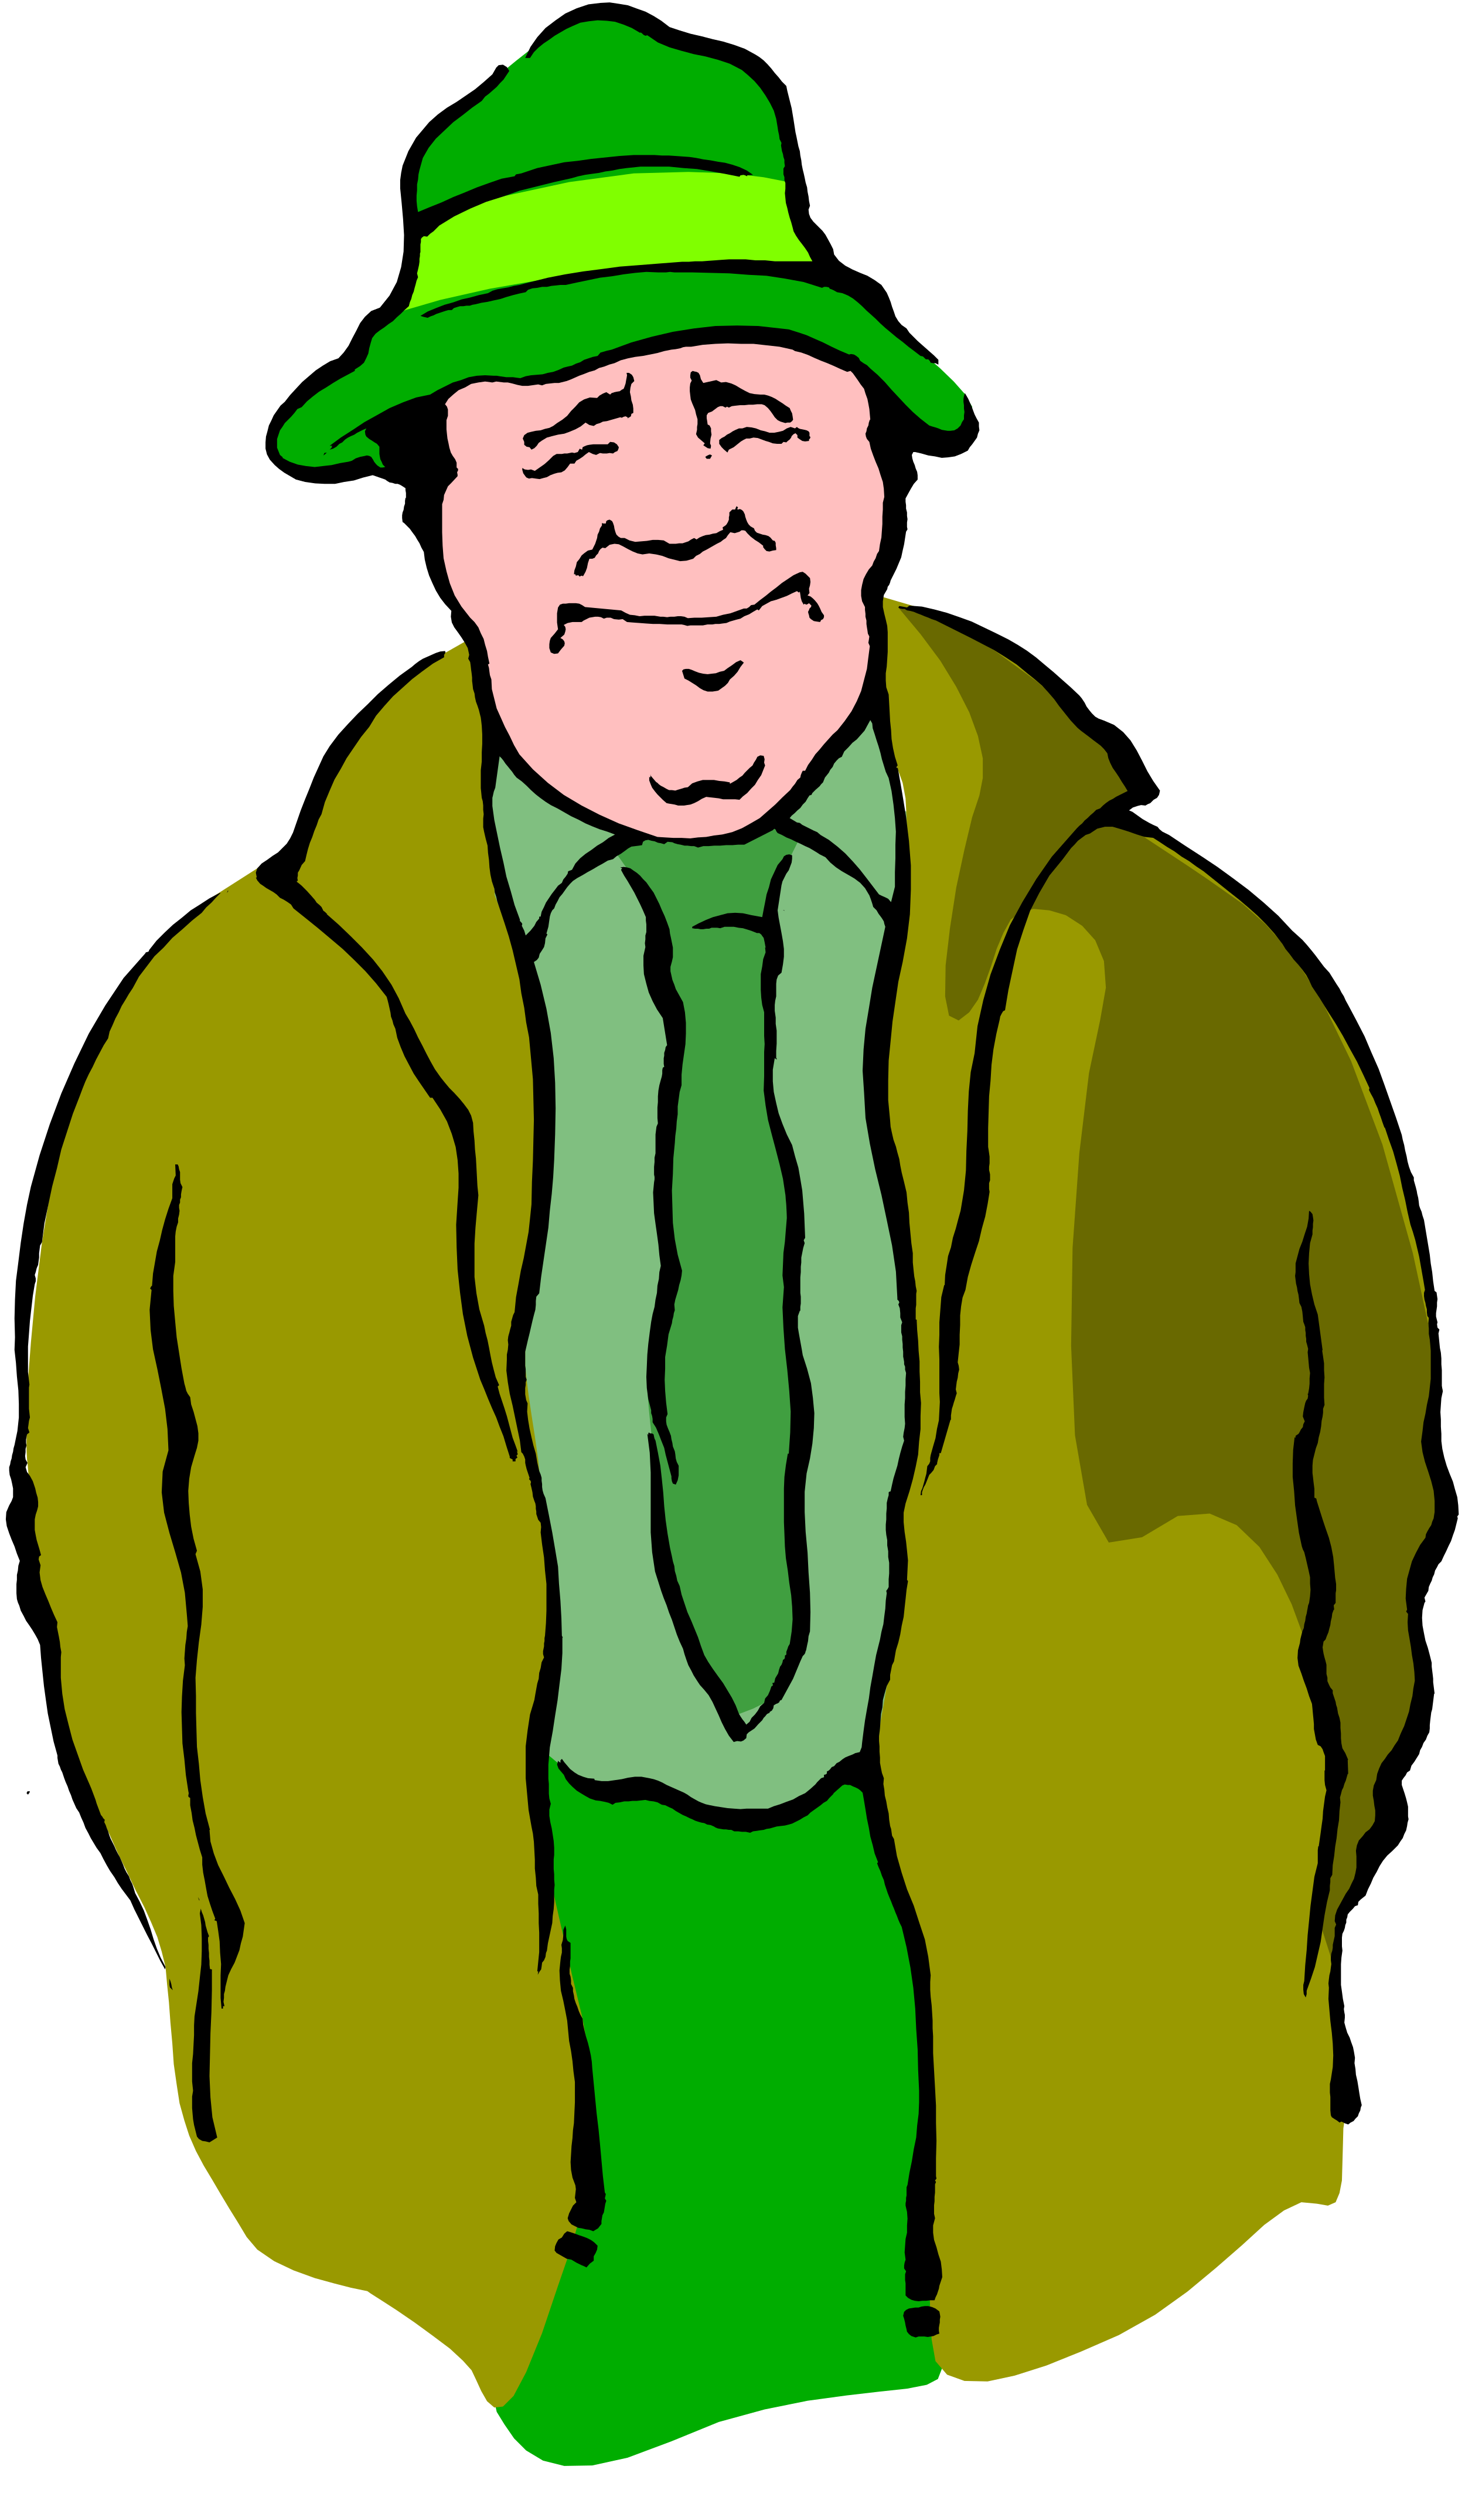
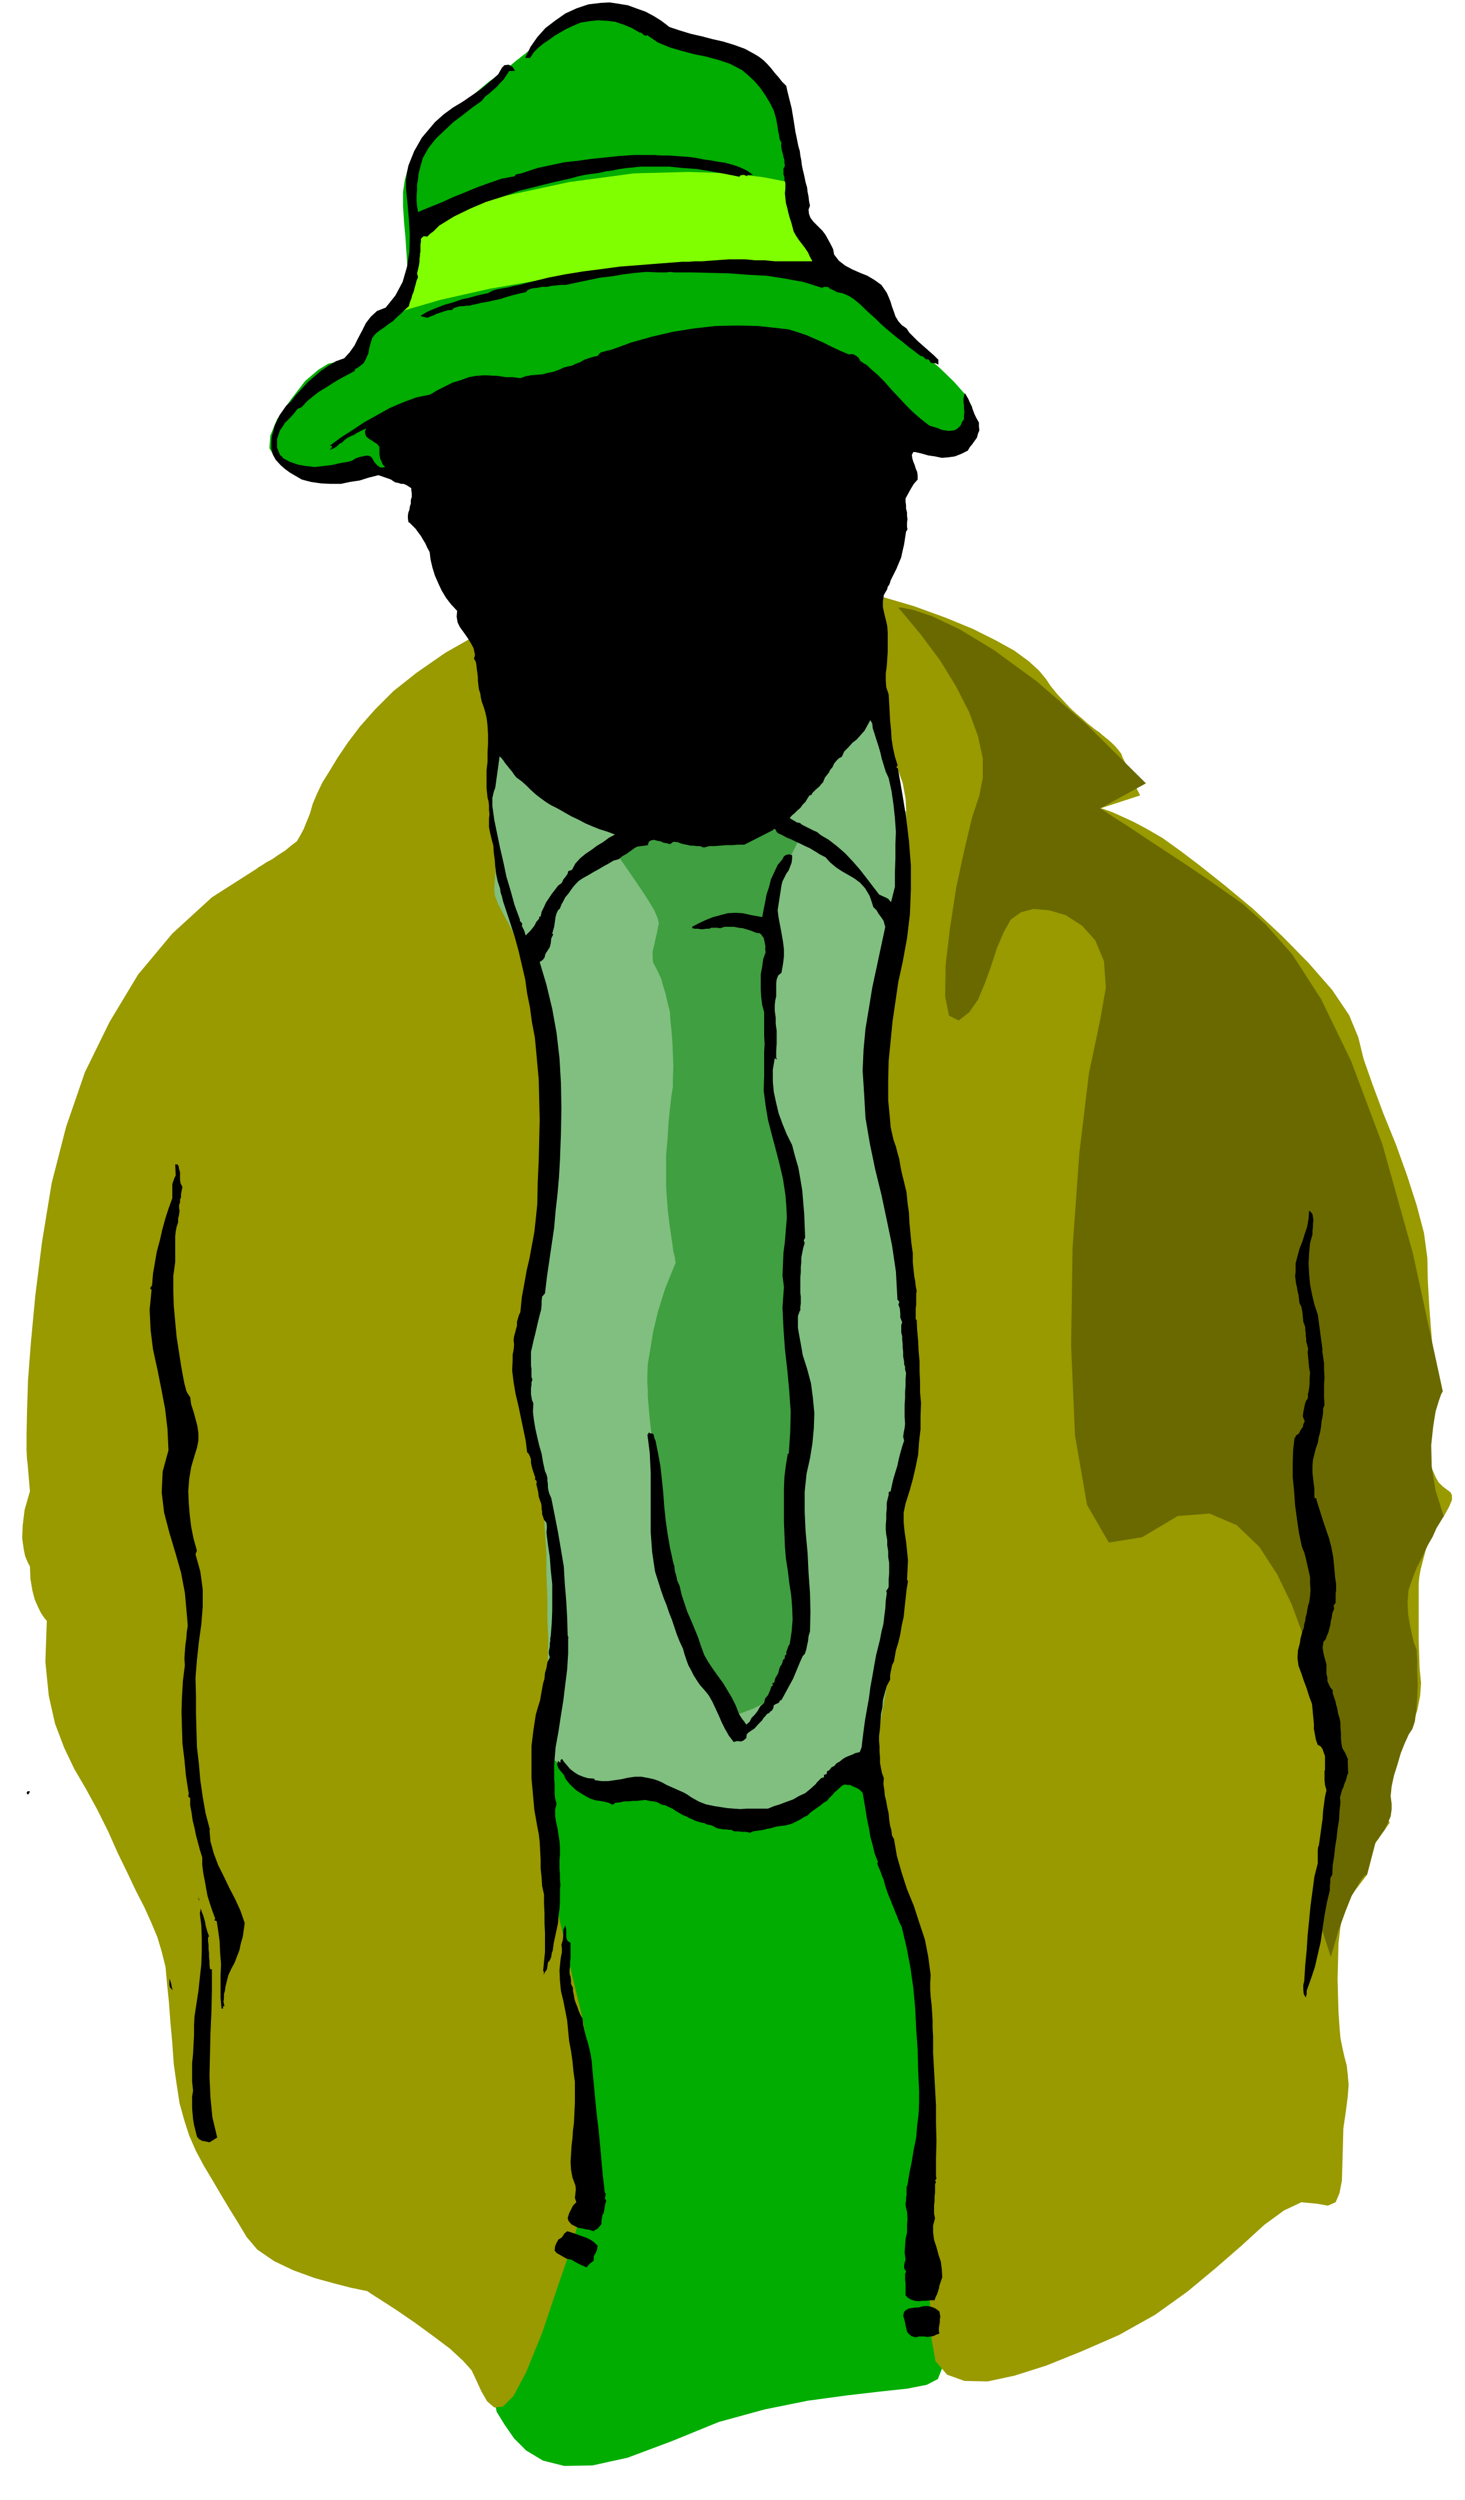
<svg xmlns="http://www.w3.org/2000/svg" width="490.455" height="836.436" fill-rule="evenodd" stroke-linecap="round" preserveAspectRatio="none" viewBox="0 0 3035 5176">
  <style>.brush1{fill:#00ad00}.pen1{stroke:none}.brush2{fill:#80bf80}.brush3{fill:#990}.brush7{fill:#000}</style>
  <path d="m1158 4537-7 44-18 58-26 66-28 71-28 68-20 63-10 51 8 36 16 26 20 29 25 25 35 21 44 11 58-1 73-16 91-34 98-40 95-26 89-18 81-11 69-8 56-6 41-8 23-12 14-36 18-66 19-89 20-100 16-105 12-99 6-84-1-60-19-74-36-118-50-146-53-156-54-152-46-128-33-90-11-33-656 112-155 397 224 638z" class="pen1 brush1" />
  <path d="m1066 3574 52 45 43 36 35 25 28 19 20 11 16 6 10 2h9l6-3 10-3 12-2h31l20 4 22 6 25 9 27 11 31 14 32 13 34 11 32 5h32l28-11 26-20 19-24 16-18 12-13 12-8 9-6 10-3 11-2 14-1 19-8 28-13 32-21 35-24 31-27 28-26 19-26 10-21-1-66-4-141-6-192-7-216-8-217-6-190-4-140 1-63 1-40 2-74 1-97 1-106v-258l1-23-564-98-420 264-74 1375 201 345z" class="pen1 brush2" />
  <path d="m1818 1233 75 22 66 24 56 23 48 24 38 21 30 22 21 19 15 18 10 15 13 16 13 14 14 15 13 12 13 11 10 9 9 7 6 5 9 6 8 7 10 8 8 7 8 8 6 7 6 8 3 8 6 12 6 14 7 15 5 13 6 12 4 8 2 4-83 27h3l9 3 14 5 20 9 24 11 28 15 31 18 35 25 41 31 53 42 59 49 60 56 55 56 49 56 35 52 19 46 11 45 19 54 22 59 26 64 23 64 20 62 15 57 7 52 1 48 3 52 4 52 4 51 2 45 2 40v29l-3 19-5 11-3 14-2 15v30l4 16 3 15 7 16 6 11 9 9 8 6 8 6 3 6v10l-6 14-11 20-15 22-12 24-10 22-6 23-5 19-3 18-1 13v114l1 31 1 29 3 30-2 27-6 30-10 29-11 28-13 24-13 21-11 16-8 10-6 8-2 15 1 16 4 19 3 17 4 15 3 10 2 4-30 43-17 65-39 51-10 25-6 31-4 34-1 38-1 37 1 36 1 33 2 30 2 23 4 20 4 18 5 19 2 18 2 22-2 25-4 31-5 34-1 38-1 36-1 34-5 26-8 19-16 7-23-4-32-3-36 17-41 30-46 42-54 47-59 49-67 48-75 42-78 34-72 29-66 21-56 12-48-1-36-13-24-28-8-45-3-61-2-70-3-76-1-77-3-78v-140l3-55 1-52-2-51-5-51-6-50-11-48-11-45-13-42-13-36-14-38-11-42-8-45-5-45-4-44-1-41v-35l3-27 3-29 6-34 7-40 9-41 8-42 8-38 6-34 6-25 1-25-1-31-3-33-3-33-5-32-3-25-3-17v-6l34-87-1-14v-37l-2-53-1-63-2-69-2-65-3-58-2-42-5-34-7-34-9-35-9-35-10-37-9-38-7-41-4-43-2-50 4-53 7-57 10-57 9-58 10-54 8-50 6-44 3-42 3-44 1-44 2-41-1-41-2-37-6-32-9-25-12-27-9-31-8-33-6-32-6-30-3-24-3-17v-5l4-164z" class="pen1 brush3" />
  <path d="m1861 1258 46 55 41 55 33 54 27 53 18 49 10 46v41l-7 36-15 45-16 67-17 79-13 84-9 77-1 64 8 40 20 10 22-17 18-26 14-33 13-36 12-37 14-33 15-27 21-15 26-7 33 3 34 10 34 22 27 30 18 43 4 55-12 68-23 109-20 166-14 196-3 203 8 185 25 144 45 78 69-11 74-44 66-5 56 24 47 45 37 57 30 62 21 57 14 45 9 37 11 42 9 41 10 41 8 35 7 29 4 19 2 7-52 258 38 119 16-55 15-41 12-30 12-20 8-14 6-7 4-3h2l17-65 1-3 5-6 6-9 8-11 6-13 6-14 2-14v-12l-2-16 2-20 5-23 7-22 7-24 8-20 8-18 8-12 5-15 3-22 2-27 1-28-1-28v-23l-1-16v-5l-2-5-4-10-4-17-4-19-4-24-1-24 2-25 8-23 9-23 12-23 10-22 11-19 8-18 8-13 5-9 2-2-17-54-8-49-1-45 4-37 5-32 7-23 5-14 3-5-62-286-63-225-65-173-62-128-60-93-55-62-47-42-37-26-37-26-40-27-44-29-41-27-39-26-30-19-21-14-7-4 95-52-122-121-104-90-89-65-71-43-57-27-39-13-24-5h-7z" class="pen1" style="fill:#696900" />
  <path d="m1273 1762 15 21 16 23 15 22 15 22 12 19 10 17 6 14 3 12-2 8-2 12-3 12-3 14-3 12v12l1 11 6 11 5 10 6 13 4 15 5 16 3 14 3 12 2 8 1 4v4l1 14 2 19 2 25 1 25 1 26-1 23v19l-3 18-3 26-3 29-2 34-3 34v66l2 29 2 24 3 24 3 21 3 20 2 15 3 12 1 8 1 3-22 54-15 48-10 42-6 37-5 29-1 24v18l1 12v13l2 25 3 30 4 36 3 36 4 35 3 30 4 25 1 21 2 24 2 27 3 28 2 26 5 27 5 23 9 20 7 17 8 17 6 17 6 18 4 16 5 15 5 14 5 12 5 11 8 15 8 15 11 15 8 14 9 11 5 8 3 3 34 27 29-11 26-13 22-15 19-17 14-21 11-22 5-26 1-28-4-38-3-47-3-53-3-53-3-52-2-44-1-32 2-15 2-15 3-25 3-34 4-38 2-40 1-36-1-30-2-18-5-19-4-28-3-34-2-35-3-36-1-30v-36l-1-15-1-26-2-35-2-37-3-38-1-32-1-22v-8l-16-62-10-49-5-37v-28l1-21 3-14 2-11 2-8-1-12-1-15-2-17-2-17-3-17-2-13-1-9v-3l2-45 2-38 2-35 2-29 1-24 1-17 1-11 1-3 14-34 14-31 12-28 12-24 9-22 7-15 5-10 2-3h-69l-48 17-50 11-49 6-46 2-41-2-32-2-21-3h-7l-40 40z" class="pen1" style="fill:#409f40" />
  <path d="m994 1311-72 41-59 41-48 38-38 38-31 35-25 33-21 31-17 28-15 24-11 23-9 21-6 21-7 17-6 15-7 13-7 12-12 9-12 10-14 9-13 9-13 7-9 6-7 4-2 2-94 60-82 75-71 85-59 98-51 104-39 113-30 117-20 122-14 112-9 96-6 78-2 64-1 47v34l1 19 1 7 5 59-11 38-4 33-1 26 3 22 3 15 5 12 3 6 2 3 1 26 4 24 5 19 7 16 6 12 6 9 4 5 2 2-3 85 7 70 13 58 19 50 21 44 24 41 23 42 23 46 20 45 20 41 17 36 18 35 14 31 13 31 9 30 8 32 3 34 4 39 3 41 4 44 3 43 6 42 6 39 10 36 10 31 14 32 16 30 18 30 17 29 18 30 18 29 18 30 22 26 35 24 40 19 44 16 40 11 35 9 24 5 10 2 7 5 22 14 31 20 38 26 37 27 36 27 27 25 18 20 9 19 11 24 12 21 15 13 18-2 22-22 26-49 33-81 32-95 29-84 22-78 16-73 8-74 1-75-8-82-16-90-22-91-18-80-16-70-13-60-11-51-7-42-4-34-1-26v-26l1-30 1-33 3-32 2-32 3-27 3-22 4-13 2-16 1-25v-34l1-39-2-44v-45l-2-47v-43l-3-46-3-49-6-50-5-50-7-49-7-45-6-40-4-32-3-30v-29l2-30 6-33 5-37 7-43 7-51 8-59 5-64 4-60 2-59 1-55-3-56-3-54-6-55-8-55-12-53-14-44-16-38-15-31-15-28-11-21-7-18-1-14 1-16 1-17v-19l1-20-2-24-1-23-2-26-2-26-3-31 1-34 2-35 5-33 3-31 4-25 3-17 2-5-43-147z" class="pen1 brush3" />
  <path d="m809 983-14-7-13-4-13-2-11 1h-10l-7 2-5 1-1 1-60-1-47-4-35-9-23-13-12-20 2-26 14-34 28-40 30-39 27-23 21-13 19-4h13l11 1h7l5-4 3-11 5-12 5-15 5-14 4-14 5-10 2-8 2-2 2-2 6-3 9-6 12-7 12-10 12-11 11-13 9-13 4-19 1-24-2-29-2-31-3-33-2-32v-30l4-26 7-25 12-23 14-21 18-20 17-19 18-17 16-15 14-11 14-14 20-17 24-20 28-20 28-23 28-22 25-23 23-21 20-19 23-13 24-9 25-3 23-1 21 4 17 6 15 9 10 9 11 10 11 9 14 10 16 8 20 8 25 5 31 6 32 5 31 11 27 14 24 16 18 16 15 15 9 12 4 10 1 9 4 15 5 21 7 25 6 27 7 30 5 31 4 32 1 27 3 21 3 16 6 13 5 9 7 10 8 9 10 11 8 10 8 11 7 9 7 9 6 7 7 8 7 7 10 8 10 7 14 9 15 9 16 10 13 8 12 7 7 5 4 2v1l1 4 1 6 4 9 4 9 6 12 8 12 10 15 15 16 25 23 29 25 29 28 23 26 15 26 1 23-16 19-29 10-28 2-28-5-25-9-24-12-18-12-14-11-6-6-48 1-116 15-163 22-186 28-186 27-162 24-114 18-43 7z" class="pen1 brush1" />
  <path d="m856 466 170-56 153-33 134-18 113-3 89 3 67 8 41 8 14 4 95 173-228-3-194 9-164 17-132 23-102 23-72 21-44 15-13 7v-2l4-3 5-5 8-6 8-9 10-9 10-11 11-11 7-17 6-20 3-24 2-23-1-23v-35z" class="pen1" style="fill:#80ff00" />
  <path d="m1387 56 21 7 23 7 22 5 23 6 22 5 23 7 22 8 22 12 8 5 9 7 8 8 8 9 7 9 8 9 7 9 9 9 2 10 3 12 3 12 3 12 2 12 2 12 2 13 2 13 2 9 2 10 2 10 3 10 1 9 2 10 1 9 2 10 2 8 2 9 2 10 3 10 1 9 2 10 1 9 2 10-3 8 1 9 3 8 6 8 6 6 7 7 6 6 6 8 5 9 6 11 5 10 2 11 10 13 13 10 15 8 16 7 15 6 15 9 14 10 11 16 4 9 4 10 3 10 4 11 3 9 6 10 7 8 10 7 6 9 9 9 8 8 9 8 8 7 9 8 8 7 9 9v10l-6-3h-5l-5-1-2-4-3-3h-5l-2-2-4-4-5-1-13-10-12-9-12-10-12-9-12-10-12-10-11-10-9-9-10-9-9-8-9-9-9-8-10-8-10-6-12-5-11-2-7-4-7-3v1l-3-4-5-1h-5l-4 2-38-12-38-7-39-6-38-2-39-3-39-1-39-1h-36l-9-1-8 1h-17l-24-1-23 2-24 3-24 4-25 3-24 5-24 5-23 5h-11l-9 1-10 1-9 2h-10l-10 2-10 1-9 3-5 5-14 3-12 3-14 4-12 4-14 3-13 3-13 2-12 3-6 1-6 2h-7l-6 1h-7l-7 2-6 2-4 4h-7l-7 2-6 2-6 2-6 2-6 3-6 2-6 3-9-2-6-2 15-9 17-7 18-7 18-5 17-6 18-4 18-5 19-4 9-5 10-3 11-2 12-2 11-3 12-2 11-3 12-3 36-9 36-7 37-6 39-5 37-5 39-3 38-3 39-3 13-1h14l13-1h15l13-1 14-1 13-1 15-1h35l20 2h20l20 2h78l-5-9-4-9-6-9-6-8-7-9-6-9-5-9-2-8-3-11-3-9-3-11-2-9-3-11-1-10-1-10 1-9v-12l-2-6v-6l-2-6v-12l3-5-1-7v-6l-2-6-1-6-2-6-1-6-1-6 1-5-4-8-1-8-2-9-1-7-3-18-5-17-8-16-9-15-11-16-12-14-13-12-13-11-25-13-24-8-26-7-25-5-26-7-24-7-24-10-22-15-4 1-4-2-3-3-3-2-1 1-17-10-17-7-18-6-17-2-19-1-18 2-18 3-16 7-13 6-12 7-12 7-11 8-12 8-11 9-9 9-8 12h-10l11-23 14-20 17-19 21-16 20-14 24-11 24-8 25-3 19-1 20 3 18 3 19 7 17 6 17 9 16 10 17 13z" class="pen1 brush7" />
-   <path d="m1055 147-6 9-6 9-7 7-7 8-8 7-8 7-8 6-7 9-20 14-19 15-20 15-18 17-18 17-15 19-12 21-7 25-2 9-1 11-2 10v12l-1 11v11l1 11 2 12 24-10 25-10 24-11 25-10 24-10 25-9 26-9 27-5 3-4 6-1 5-1 6-2 27-9 28-6 28-6 28-3 28-4 29-3 29-3 30-2h43l15 1h14l15 1 14 1 14 1 14 2 15 3 15 2 16 3 14 2 15 4 15 5 15 7 13 9-12 1v2l-7-3-7 1-2 3-30-6-28-5-30-5-28-2-30-3h-59l-29 3-15 2-14 3-15 2-13 3-15 2-14 2-14 3-14 4-36 8-36 9-36 9-34 12-35 11-33 14-33 16-31 19-6 6-6 6-7 5-6 6-7-1-4 3-2 3v6l-1 5v16l-1 3v5l-1 6v6l-1 7-2 9-2 8 2 8-3 7-2 8-2 7-2 8-3 7-2 8-3 7-2 8-9 8-8 8-8 7-8 8-9 6-9 7-9 6-9 7-7 9-3 10-3 11-2 11-4 9-5 10-8 7-11 7v3l-15 8-15 8-15 9-14 9-15 9-13 10-12 10-11 12-9 4-6 8-7 8-7 7-6 6-5 8-5 7-3 9-3 9v18l4 10 2 5 6 5-1 1 15 8 17 6 17 3 18 2 17-2 18-2 17-4 18-3 7-2 8-5 9-3 10-2 4-1 5 1 4 2 4 6 2 4 4 5 3 3 6 4h5l5-1-5-5-2-5-3-6-1-5-1-6v-15l-5-6-5-3-6-4-5-3-6-5-2-4-1-7 3-6-7 3-6 3-6 3-6 4-7 3-6 3-6 4-6 6-6 3-6 6-7 4-7 2 4-4 1-4h-5l23-17 25-16 24-16 27-15 25-14 28-12 27-10 29-6 15-9 16-8 16-8 17-5 16-6 17-3 17-1 18 1h6l6 1 7 1 7 1h14l7 1 8 1 11-4 11-2 12-1 12-1 11-3 11-2 11-4 11-5 8-2 9-2 8-4 9-3 8-5 9-3 9-3 10-2 6-7 7-2 7-2 9-2 41-15 43-12 43-10 44-7 44-5 45-1 44 1 45 5 18 2 19 6 18 6 18 8 16 7 18 9 17 8 19 8 4-1 6 1 5 3 5 4 3 6 7 5 7 4 7 7 15 13 15 15 14 16 15 16 14 15 15 15 16 14 18 14 6 2 7 2 6 2 7 3 6 1 6 1h6l8-1 7-4 6-6 3-7 4-6v-8l1-7-1-7v-7l-1-7v-6l1-6 2-6 3 5 4 7 3 7 4 9 3 8 3 8 4 8 5 9v8l1 8-3 7-2 8-5 7-5 7-5 6-4 7-14 7-13 5-14 2-13 1-14-3-14-2-14-4-13-3h-4l-3 6 1 7 2 7 3 7 2 7 3 7 1 7v9l-8 9-6 10-5 9-6 11v7l1 7v7l2 8v7l1 7-1 7v9l1 5-3 5-2 13-2 13-3 13-3 14-5 12-5 12-6 12-6 12-1 4-2 5-3 4-1 5-7 12-2 13v12l3 14 3 12 3 13 1 13v41l-1 15-1 15-2 14v15l1 14 5 15 1 18 1 18 1 19 2 19 1 18 3 19 4 18 6 19-1-1-2 4 2 1 1 1 1 5 8 46 8 49 6 50 4 51v50l-2 51-6 50-9 49-9 41-6 41-6 41-4 41-4 40-1 41v41l4 42 1 13 3 14 3 13 5 14 3 12 4 14 2 13 3 15 5 20 5 21 2 21 3 21 1 21 2 21 2 21 3 21v19l1 10 1 10 1 9 2 10 1 10 2 10-1 6v23l-1 7v23l3 1h-1l1 21 2 22 1 21 2 22v21l1 21v22l2 22-1 27v27l-3 26-2 27-5 25-6 26-7 25-8 25-4 19v20l2 20 3 20 2 19 2 20-1 20-1 20 2 3-3 18-2 19-2 18-2 19-4 18-3 18-4 17-5 16-4 23-4 8-2 10-2 10v10l-7 13-4 14-4 15-1 15-3 14-1 15-1 15-2 16v10l1 11v11l1 12v11l2 11 2 10 4 11-1 12 2 12 1 12 3 12 2 12 3 13 1 13 2 13 2 6 1 7 1 7 4 7 6 35 10 35 11 34 14 34 11 34 12 36 7 36 5 38-1 14v16l1 15 2 17 1 16 1 16v16l1 16v35l2 36 2 36 2 37v36l1 37-1 36v37l1 5-3 4 2 3-2 5v17l-1 9v9l-1 8v18l2 9-4 15v15l2 15 5 15 4 15 5 15 2 16 1 16-2 6-2 6-2 6-1 6-2 6-2 6-3 6-2 6h-9l-8 1h-8l-8 1-8-1-7-2-7-4-5-5v-25l-1-7v-12l2-6-4-6v-6l1-6 2-6-2-15 1-14 1-14 3-13v-15l1-14-1-14-3-13v-5l1-5v-6l1-5v-17l2-5 4-25 5-24 4-25 5-24 2-25 3-24 1-24v-24l-2-43-1-42-3-43-2-42-4-43-6-42-8-42-10-42-4-8-3-7-3-8-3-7-3-8-3-7-3-8-3-7-4-10-3-9-3-9-2-9-4-9-3-9-4-9-3-8 2-2-7-18-4-17-5-18-3-18-4-19-3-19-3-18-3-17-5-5-4-3-6-3-5-2-6-3h-5l-6-1-5 2-18 16-1 2-2 2-6 6-5 6-7 4-6 5-7 5-7 5-7 5-6 6-8 4-8 5-8 4-8 4-7 2-8 2-9 1-8 1-7 2-7 2-7 1-6 2-8 1-6 1-8 1-6 3-9-2h-8l-8-1h-8l-6-3h-5l-6-1h-5l-6-1-6-1-5-2-3-2-7-3-7-1-6-3-6-1-7-2-6-2-6-3-5-2-8-4-7-3-7-4-7-4-7-5-7-3-8-4-7-1-9-5-8-2-9-1-8-2-9 1-9 1h-9l-8 1h-9l-9 2-9 1-6 4-8-4-8-2-10-2-9-1-12-4-9-5-10-6-8-5-9-8-7-7-7-9-4-9-6-7-5-6-3-8 2-8 2 2 3 2v-5l3-3 5 7 6 7 6 7 9 7 8 5 10 4 10 3 13 1 1 3 14 2h14l14-2 14-2 13-3 14-2h14l16 3 9 2 9 3 9 4 9 5 9 4 9 4 9 4 9 4 7 4 7 5 7 4 9 5 7 3 8 3 9 2 10 2 13 2 13 2 13 1 14 1 13-1h44l12-5 13-4 13-5 14-5 12-7 13-6 11-9 10-9 4-5 4-4 4-4 6-2v-5l4-1 2-2v-4l4-2 3-3 3-4 5-2 5-6 6-3 6-5 6-4 7-3 8-3 6-3 9-2 4-10 1-10 3-24 3-22 4-23 4-22 3-23 4-22 4-23 4-22 4-16 4-16 3-16 4-16 2-17 2-15 1-17 2-15-1-5 3-4 2-4v-16l1-12v-22l-2-12v-12l-2-12v-11l-2-11-1-10v-11l1-11v-12l1-11v-11l2-9 2-7v-6l1-1 3-1 3-14 3-13 4-13 4-13 3-14 3-12 4-14 4-12-2-8 1-8 2-10 1-9-1-14v-26l1-13v-13l1-13v-13l1-13-2-7v-6l-2-5v-5l-1-6-1-5v-10l-1-9v-7l-1-9v-7l-2-8v-15l2-6-4-10v-9l-1-10-3-8 2-4-1-3-3-3v-3l-3-55-8-54-11-53-11-52-13-53-11-53-9-53-3-53-3-45 2-44 4-43 7-42 7-43 9-42 9-42 9-42-2-6-1-5-3-5-2-3-6-8-4-7-7-7-2-7-3-9-3-8-9-15-10-11-12-9-12-7-14-8-12-8-12-10-10-11-6-3-6-3-6-4-5-3-10-6-9-4-10-5-9-4-10-5-10-4-9-5-9-4-3-4-1-3-3-2-3 3-59 30h-13l-12 1h-13l-12 1h-12l-12 1h-11l-11 3-8-3h-6l-8-1h-6l-8-2-6-1-7-2-4-2-10-1-7 5-7-2-6-1-7-3-6-1-7-2-6 1-5 3-2 7-6 1-8 1-8 1-7 4-8 6-7 5-9 5-7 6-11 3-10 6-11 6-10 6-11 6-10 6-11 6-9 6-6 6-6 7-5 7-5 7-6 7-4 8-4 7-3 8-4 4-3 6-2 7-1 7-1 7-1 7-2 7-2 7 2 2-4 8-1 10-2 8-5 8-4 6-2 8-4 5-6 4 14 47 12 50 9 50 6 52 3 51 1 53-1 53-2 54-2 35-3 35-4 35-3 35-5 34-5 34-5 34-4 34-6 7-1 9v8l-1 10-3 11-3 12-3 13-3 13-3 12-3 13-3 13v29l1 7v16l2 6-2 5v6l-1 6v13l1 6 1 6 3 7-1 17 2 17 3 18 4 18 4 17 5 17 3 18 4 18 3 7 2 7v6l1 7v6l1 7 2 7 4 9 7 35 7 36 6 35 6 36 2 35 3 36 2 36 1 36 2 4h-1v32l-2 33-4 32-4 33-5 31-5 33-6 33-3 36v29l1 11v20l1 10 3 11-3 12v13l2 13 3 13 2 13 2 13 1 14v15l-1 9v20l1 11v11l1 11-1 10v25l-1 15-2 14-1 15-3 14-3 14-3 14-2 15-2 5-1 8-3 7-4 5-1 8-1 6-3 4-4 7 1-7h-2l2-20 2-20v-40l-1-20v-20l-1-20v-19l-4-18-1-17-2-19v-18l-1-19-1-18-2-17-3-15-6-34-3-33-3-33v-66l4-33 5-33 9-30 2-12 2-11 2-11 3-10 1-12 3-10 2-12 5-10-2-7v-6l1-5 1-5v-6l1-5v-6l1-5 2-26 1-26v-55l-3-28-2-27-4-27-3-25 1-11-1-9-5-6-2-6-2-6v-5l-1-6v-5l-1-6-2-5-3-9-1-9-2-9-2-8 1-4-1-3-3-3 1-3-3-9-3-9-2-8-1-5v-7l-2-6-3-6-3-3-3-24-5-24-5-24-5-24-6-25-4-24-3-24 1-23v-10l2-10 1-11-1-9 1-8 2-7 2-8 2-7v-8l2-7 2-7 3-6 3-31 5-27 5-28 6-26 5-27 5-27 3-28 3-29 1-47 2-44 1-43 1-41-1-42-1-42-4-44-4-43-6-31-4-30-6-30-4-29-7-30-7-30-8-29-9-28-3-9-3-9-3-9-3-9-3-9-2-9-3-9-1-8-5-15-3-14-2-15-1-15-2-15-1-15-4-15-3-13-2-10v-18l1-9-1-9v-9l-1-9-2-7-2-20v-37l2-18v-19l1-18v-19l-1-18-1-9-1-8-2-8-2-8-3-9-3-8-2-9-1-8-3-9-1-9-1-8v-7l-1-9-1-7-1-9-1-7-4-7 2-8-3-14-6-11-7-11-7-10-8-11-5-10-2-12 1-12-13-14-10-13-9-15-7-15-7-16-5-16-4-17-2-16-5-9-4-9-5-8-4-7-6-8-5-7-6-6-6-6-3-2-1-8v-6l1-6 2-5 1-7 2-6v-6l1-6h1v-10l-1-6v-4l-6-4-5-3-5-2h-5l-6-2-6-1-5-3-4-3-26-9-20 5-19 6-20 3-19 4h-21l-20-1-21-3-19-5-12-7-12-7-11-8-9-8-10-11-6-11-3-12v-13l1-12 3-11 3-12 5-10 5-11 7-10 7-10 9-8 11-14 12-13 13-14 14-12 14-12 15-10 15-9 17-6 11-12 10-14 8-16 8-15 8-16 10-13 13-12 18-7 20-25 15-28 9-31 5-32 1-34-2-33-3-34-3-30v-17l2-15 3-15 6-15 6-15 8-14 8-14 11-13 16-19 18-16 19-14 20-12 19-13 19-13 18-15 18-16 4-7 4-7 5-5 9-1 8 5 5 8z" class="pen1 brush7" />
-   <path d="m1647 727 13 3 14 5 13 6 14 6 13 5 14 6 13 6 14 6 7-2 5 5 5 7 5 7 6 9 7 9 3 10 4 11 2 10 2 11 1 11 1 11h-1l-2 6-1 6-3 6-1 6-2 5 1 6 2 5 5 6 3 14 5 14 5 13 6 14 4 13 5 15 2 14 1 17-3 12v14l-1 15v15l-1 14-1 14-3 14-2 14-4 6-3 9-4 7-3 8-7 8-6 10-5 10-3 12-2 11v12l2 11 6 12v6l1 8v6l2 8v7l1 7 1 6 1 7 3 6-1 7-1 6 3 7-3 23-3 24-6 23-6 23-9 21-11 21-14 20-15 19-10 9-9 10-9 10-9 11-9 10-7 11-8 11-6 12h-5l-2 4-2 5-1 5-6 5-5 8-5 6-5 7-16 15-15 15-16 14-16 14-19 11-18 10-20 8-21 5-17 2-16 3-17 1-16 2-18-1h-17l-17-1-16-1-41-14-39-14-40-18-37-19-37-22-33-25-31-28-28-31-11-19-9-19-10-19-8-18-9-20-5-20-5-20-1-20-3-9-1-7-1-8-2-7 3-2-3-14-2-12-4-13-3-12-6-12-5-12-8-11-9-9-18-23-14-23-10-25-7-25-6-27-2-26-1-28v-58l3-9 1-10 4-9 4-9 7-7 13-14v-4 1l-1-5 2-4v-3l-3-3v-10l-3-7-5-7-4-7-3-10-2-10-2-9-1-9-1-10v-19l3-9v-13l-2-6-4-5 7-11 10-9 11-9 14-6 12-7 15-3 14-2 15 2 8-2 8 1 8 1h8l9 2 11 3 5 1 5 1h12l7-1 7-1 7-1 8 2 8-3 9-1 9-1h9l8-2 8-2 8-3 9-4 9-4 11-4 10-4 11-3 9-5 11-3 10-4 11-3 13-6 15-4 15-3 16-2 15-3 15-3 14-4 15-3 9-1 10-2 5-2 6-1h11l24-4 26-2 26-1 27 1h26l27 3 27 3 27 6 5 3z" class="pen1" style="fill:#ffbfbf" />
+   <path d="m1055 147-6 9-6 9-7 7-7 8-8 7-8 7-8 6-7 9-20 14-19 15-20 15-18 17-18 17-15 19-12 21-7 25-2 9-1 11-2 10v12l-1 11v11l1 11 2 12 24-10 25-10 24-11 25-10 24-10 25-9 26-9 27-5 3-4 6-1 5-1 6-2 27-9 28-6 28-6 28-3 28-4 29-3 29-3 30-2h43l15 1h14l15 1 14 1 14 1 14 2 15 3 15 2 16 3 14 2 15 4 15 5 15 7 13 9-12 1v2l-7-3-7 1-2 3-30-6-28-5-30-5-28-2-30-3h-59l-29 3-15 2-14 3-15 2-13 3-15 2-14 2-14 3-14 4-36 8-36 9-36 9-34 12-35 11-33 14-33 16-31 19-6 6-6 6-7 5-6 6-7-1-4 3-2 3v6l-1 5v16l-1 3v5l-1 6v6l-1 7-2 9-2 8 2 8-3 7-2 8-2 7-2 8-3 7-2 8-3 7-2 8-9 8-8 8-8 7-8 8-9 6-9 7-9 6-9 7-7 9-3 10-3 11-2 11-4 9-5 10-8 7-11 7v3l-15 8-15 8-15 9-14 9-15 9-13 10-12 10-11 12-9 4-6 8-7 8-7 7-6 6-5 8-5 7-3 9-3 9v18l4 10 2 5 6 5-1 1 15 8 17 6 17 3 18 2 17-2 18-2 17-4 18-3 7-2 8-5 9-3 10-2 4-1 5 1 4 2 4 6 2 4 4 5 3 3 6 4h5l5-1-5-5-2-5-3-6-1-5-1-6v-15l-5-6-5-3-6-4-5-3-6-5-2-4-1-7 3-6-7 3-6 3-6 3-6 4-7 3-6 3-6 4-6 6-6 3-6 6-7 4-7 2 4-4 1-4h-5l23-17 25-16 24-16 27-15 25-14 28-12 27-10 29-6 15-9 16-8 16-8 17-5 16-6 17-3 17-1 18 1h6l6 1 7 1 7 1h14l7 1 8 1 11-4 11-2 12-1 12-1 11-3 11-2 11-4 11-5 8-2 9-2 8-4 9-3 8-5 9-3 9-3 10-2 6-7 7-2 7-2 9-2 41-15 43-12 43-10 44-7 44-5 45-1 44 1 45 5 18 2 19 6 18 6 18 8 16 7 18 9 17 8 19 8 4-1 6 1 5 3 5 4 3 6 7 5 7 4 7 7 15 13 15 15 14 16 15 16 14 15 15 15 16 14 18 14 6 2 7 2 6 2 7 3 6 1 6 1h6l8-1 7-4 6-6 3-7 4-6v-8l1-7-1-7v-7l-1-7v-6l1-6 2-6 3 5 4 7 3 7 4 9 3 8 3 8 4 8 5 9v8l1 8-3 7-2 8-5 7-5 7-5 6-4 7-14 7-13 5-14 2-13 1-14-3-14-2-14-4-13-3h-4l-3 6 1 7 2 7 3 7 2 7 3 7 1 7v9l-8 9-6 10-5 9-6 11v7l1 7v7l2 8v7l1 7-1 7v9l1 5-3 5-2 13-2 13-3 13-3 14-5 12-5 12-6 12-6 12-1 4-2 5-3 4-1 5-7 12-2 13v12l3 14 3 12 3 13 1 13v41l-1 15-1 15-2 14v15l1 14 5 15 1 18 1 18 1 19 2 19 1 18 3 19 4 18 6 19-1-1-2 4 2 1 1 1 1 5 8 46 8 49 6 50 4 51v50l-2 51-6 50-9 49-9 41-6 41-6 41-4 41-4 40-1 41v41l4 42 1 13 3 14 3 13 5 14 3 12 4 14 2 13 3 15 5 20 5 21 2 21 3 21 1 21 2 21 2 21 3 21v19l1 10 1 10 1 9 2 10 1 10 2 10-1 6v23l-1 7v23l3 1h-1l1 21 2 22 1 21 2 22v21l1 21v22l2 22-1 27v27l-3 26-2 27-5 25-6 26-7 25-8 25-4 19v20l2 20 3 20 2 19 2 20-1 20-1 20 2 3-3 18-2 19-2 18-2 19-4 18-3 18-4 17-5 16-4 23-4 8-2 10-2 10v10l-7 13-4 14-4 15-1 15-3 14-1 15-1 15-2 16v10l1 11v11l1 12v11l2 11 2 10 4 11-1 12 2 12 1 12 3 12 2 12 3 13 1 13 2 13 2 6 1 7 1 7 4 7 6 35 10 35 11 34 14 34 11 34 12 36 7 36 5 38-1 14v16l1 15 2 17 1 16 1 16v16l1 16v35l2 36 2 36 2 37v36l1 37-1 36v37l1 5-3 4 2 3-2 5v17l-1 9v9l-1 8v18l2 9-4 15v15l2 15 5 15 4 15 5 15 2 16 1 16-2 6-2 6-2 6-1 6-2 6-2 6-3 6-2 6h-9l-8 1h-8l-8 1-8-1-7-2-7-4-5-5v-25l-1-7v-12l2-6-4-6v-6l1-6 2-6-2-15 1-14 1-14 3-13v-15l1-14-1-14-3-13v-5l1-5v-6l1-5v-17l2-5 4-25 5-24 4-25 5-24 2-25 3-24 1-24v-24l-2-43-1-42-3-43-2-42-4-43-6-42-8-42-10-42-4-8-3-7-3-8-3-7-3-8-3-7-3-8-3-7-4-10-3-9-3-9-2-9-4-9-3-9-4-9-3-8 2-2-7-18-4-17-5-18-3-18-4-19-3-19-3-18-3-17-5-5-4-3-6-3-5-2-6-3h-5l-6-1-5 2-18 16-1 2-2 2-6 6-5 6-7 4-6 5-7 5-7 5-7 5-6 6-8 4-8 5-8 4-8 4-7 2-8 2-9 1-8 1-7 2-7 2-7 1-6 2-8 1-6 1-8 1-6 3-9-2h-8l-8-1h-8l-6-3h-5l-6-1h-5l-6-1-6-1-5-2-3-2-7-3-7-1-6-3-6-1-7-2-6-2-6-3-5-2-8-4-7-3-7-4-7-4-7-5-7-3-8-4-7-1-9-5-8-2-9-1-8-2-9 1-9 1h-9l-8 1h-9l-9 2-9 1-6 4-8-4-8-2-10-2-9-1-12-4-9-5-10-6-8-5-9-8-7-7-7-9-4-9-6-7-5-6-3-8 2-8 2 2 3 2v-5l3-3 5 7 6 7 6 7 9 7 8 5 10 4 10 3 13 1 1 3 14 2h14l14-2 14-2 13-3 14-2h14l16 3 9 2 9 3 9 4 9 5 9 4 9 4 9 4 9 4 7 4 7 5 7 4 9 5 7 3 8 3 9 2 10 2 13 2 13 2 13 1 14 1 13-1h44l12-5 13-4 13-5 14-5 12-7 13-6 11-9 10-9 4-5 4-4 4-4 6-2v-5l4-1 2-2v-4l4-2 3-3 3-4 5-2 5-6 6-3 6-5 6-4 7-3 8-3 6-3 9-2 4-10 1-10 3-24 3-22 4-23 4-22 3-23 4-22 4-23 4-22 4-16 4-16 3-16 4-16 2-17 2-15 1-17 2-15-1-5 3-4 2-4v-16l1-12v-22l-2-12v-12l-2-12v-11l-2-11-1-10v-11l1-11v-12l1-11v-11l2-9 2-7v-6l1-1 3-1 3-14 3-13 4-13 4-13 3-14 3-12 4-14 4-12-2-8 1-8 2-10 1-9-1-14v-26l1-13v-13l1-13v-13l1-13-2-7v-6l-2-5v-5l-1-6-1-5v-10l-1-9v-7l-1-9v-7l-2-8v-15l2-6-4-10v-9l-1-10-3-8 2-4-1-3-3-3v-3l-3-55-8-54-11-53-11-52-13-53-11-53-9-53-3-53-3-45 2-44 4-43 7-42 7-43 9-42 9-42 9-42-2-6-1-5-3-5-2-3-6-8-4-7-7-7-2-7-3-9-3-8-9-15-10-11-12-9-12-7-14-8-12-8-12-10-10-11-6-3-6-3-6-4-5-3-10-6-9-4-10-5-9-4-10-5-10-4-9-5-9-4-3-4-1-3-3-2-3 3-59 30h-13l-12 1h-13l-12 1l-12 1h-11l-11 3-8-3h-6l-8-1h-6l-8-2-6-1-7-2-4-2-10-1-7 5-7-2-6-1-7-3-6-1-7-2-6 1-5 3-2 7-6 1-8 1-8 1-7 4-8 6-7 5-9 5-7 6-11 3-10 6-11 6-10 6-11 6-10 6-11 6-9 6-6 6-6 7-5 7-5 7-6 7-4 8-4 7-3 8-4 4-3 6-2 7-1 7-1 7-1 7-2 7-2 7 2 2-4 8-1 10-2 8-5 8-4 6-2 8-4 5-6 4 14 47 12 50 9 50 6 52 3 51 1 53-1 53-2 54-2 35-3 35-4 35-3 35-5 34-5 34-5 34-4 34-6 7-1 9v8l-1 10-3 11-3 12-3 13-3 13-3 12-3 13-3 13v29l1 7v16l2 6-2 5v6l-1 6v13l1 6 1 6 3 7-1 17 2 17 3 18 4 18 4 17 5 17 3 18 4 18 3 7 2 7v6l1 7v6l1 7 2 7 4 9 7 35 7 36 6 35 6 36 2 35 3 36 2 36 1 36 2 4h-1v32l-2 33-4 32-4 33-5 31-5 33-6 33-3 36v29l1 11v20l1 10 3 11-3 12v13l2 13 3 13 2 13 2 13 1 14v15l-1 9v20l1 11v11l1 11-1 10v25l-1 15-2 14-1 15-3 14-3 14-3 14-2 15-2 5-1 8-3 7-4 5-1 8-1 6-3 4-4 7 1-7h-2l2-20 2-20v-40l-1-20v-20l-1-20v-19l-4-18-1-17-2-19v-18l-1-19-1-18-2-17-3-15-6-34-3-33-3-33v-66l4-33 5-33 9-30 2-12 2-11 2-11 3-10 1-12 3-10 2-12 5-10-2-7v-6l1-5 1-5v-6l1-5v-6l1-5 2-26 1-26v-55l-3-28-2-27-4-27-3-25 1-11-1-9-5-6-2-6-2-6v-5l-1-6v-5l-1-6-2-5-3-9-1-9-2-9-2-8 1-4-1-3-3-3 1-3-3-9-3-9-2-8-1-5v-7l-2-6-3-6-3-3-3-24-5-24-5-24-5-24-6-25-4-24-3-24 1-23v-10l2-10 1-11-1-9 1-8 2-7 2-8 2-7v-8l2-7 2-7 3-6 3-31 5-27 5-28 6-26 5-27 5-27 3-28 3-29 1-47 2-44 1-43 1-41-1-42-1-42-4-44-4-43-6-31-4-30-6-30-4-29-7-30-7-30-8-29-9-28-3-9-3-9-3-9-3-9-3-9-2-9-3-9-1-8-5-15-3-14-2-15-1-15-2-15-1-15-4-15-3-13-2-10v-18l1-9-1-9v-9l-1-9-2-7-2-20v-37l2-18v-19l1-18v-19l-1-18-1-9-1-8-2-8-2-8-3-9-3-8-2-9-1-8-3-9-1-9-1-8v-7l-1-9-1-7-1-9-1-7-4-7 2-8-3-14-6-11-7-11-7-10-8-11-5-10-2-12 1-12-13-14-10-13-9-15-7-15-7-16-5-16-4-17-2-16-5-9-4-9-5-8-4-7-6-8-5-7-6-6-6-6-3-2-1-8v-6l1-6 2-5 1-7 2-6v-6l1-6h1v-10l-1-6v-4l-6-4-5-3-5-2h-5l-6-2-6-1-5-3-4-3-26-9-20 5-19 6-20 3-19 4h-21l-20-1-21-3-19-5-12-7-12-7-11-8-9-8-10-11-6-11-3-12v-13l1-12 3-11 3-12 5-10 5-11 7-10 7-10 9-8 11-14 12-13 13-14 14-12 14-12 15-10 15-9 17-6 11-12 10-14 8-16 8-15 8-16 10-13 13-12 18-7 20-25 15-28 9-31 5-32 1-34-2-33-3-34-3-30v-17l2-15 3-15 6-15 6-15 8-14 8-14 11-13 16-19 18-16 19-14 20-12 19-13 19-13 18-15 18-16 4-7 4-7 5-5 9-1 8 5 5 8z" class="pen1 brush7" />
  <path d="m1450 777 2 8 5 8 9-2 9-2 9-2 10 5 10-1 11 3 9 4 10 6 9 5 10 5 10 2 12 1h8l8 2 8 3 8 4 6 4 8 5 7 5 8 5 2 5 3 6 1 6 1 7-2 3-4 3h-6l-4 1-10-3-6-3-6-6-4-6-5-7-5-6-7-6-6-2h-9l-9 1h-9l-9 1h-9l-9 1-8 1-6 3-4-2-3 2-6-3h-5l-5 2-4 3-8 6-8 3-3 5v6l1 6 1 7 4 2 3 6v6l1 7-2 8-1 10 2 5-1 6-6-1-3-2-3-2-3-2 3-4-7-6-7-6-4-7 2-9v-6l1-6v-10l-3-10-2-9-3-7-3-7-3-8-1-8-1-9v-8l1-8 3-6-3-6v-5l1-6 4-3 3 1 5 1 4 2 3 5zm-136 12-6 6-2 8-1 9 2 9 1 8 3 9 1 8v9l-4 2-1 5-3 2-4 2 1 1-1-3-4-2-4 1-4 2-3-1-7 2-7 2-7 2-7 2-8 1-6 3-7 2-6 4-9-2-8-5-10 8-11 6-12 5-11 4-13 2-12 3-11 3-10 6-7 5-4 6-5 5-6 3-4-5-6-1-5-4v-6l-3-7 3-7 7-5 8-2 9-2 10-1 9-3 9-2 8-4 8-6 11-7 10-8 8-10 9-9 8-9 10-6 12-4 15 1 5-5 7-4 7-3 8 5 3-3 6-2 5-1 6-1 4-3 4-2 2-5 2-6 1-6 1-5 1-6-1-5h5l6 4 3 5 2 8z" class="pen1 brush7" />
-   <path d="m1651 884 2 2 4 2 5 1 5 1 4 1 4 2 2 3v7l2 2-1 3-2 2v3l-8 1-6-1-6-4-4-3v-5l-4-4-4 2-4 4-1 3-3 4-4 3-3 3-6-1-4 4h-9l-9-1-8-3-7-2-8-3-8-3-9-1-8 2h-7l-6 3-5 3-5 4-10 8-10 5-3 6-7-6-5-5-5-7v-8l5-4 6-3 5-4 6-3 6-4 6-3 7-3h7l9-3 10 1 9 2 10 4 9 2 9 3h10l10-2 8-2 8-5 8-3 9 3 4-3zm-369 42-1 4-2 4-5 2-4 3-7-1-6 1h-8l-6-1-8 4-7-2-8-4-7 5-6 5-6 4-7 4-4 6h-9l-5 7-6 7-7 4-8 1-7 2-8 3-7 4-8 2-7 2-8-1-7-1h-2l-5 1-5-2-2-2-5-7-2-7v-4l5 3 7 1 6-1 8 3 10-7 10-7 9-8 9-9 7-4h11l5-1h6l5-1 5-1 5 1 7-2 4-7 2 1 3 1 1-5 4-2 5-2 5-1 8-1h30l5-5 8 1 6 4 4 6zm-612 17 2-5 5-1-3 3-4 3zm805 0-4 7h-7l-3-4 3-2 4-2 3-1 4 2zm54 108-2 3 2 1 4-1 4 2 3 3 3 6 1 5 2 6 2 5 3 5 4 4 7 4 2 5 4 4 6 2 6 2 6 1 6 2 4 3 5 6 4 1 2 4v5l1 6v4l-7 1-7 2-6-1-4-4-3-4v-3l-9-7-8-5-9-7-7-7-4-5-4-1h-4l-4 3-10 3-9-2-5 6-4 6-6 4-5 4-8 4-7 4-7 4-7 4-8 4-6 5-8 4-6 6-14 4-13 1-12-3-12-3-13-5-13-3-14-2-14 2-10-2-10-4-10-5-9-5-10-5-9-1-10 2-9 7-6-1-4 3-3 4-2 5-4 4-3 5-5 2h-6l-3 9-2 10-3 8-5 9-4-1-3 2-3-3-5 1-1-2v-1h-3l1-8 3-8 2-9 5-6 5-8 6-5 7-5 9-2 3-6 3-6 2-6 2-6 1-7 3-6 2-7 4-6v-5l3 1h5l1-5 3-2 4-1 5 3 2 4 2 6 1 6 2 7 2 5 4 4 5 3h8l10 5 12 3 12-1 12-1 12-2h12l11 1 12 7h13l7-1h7l6-2 6-2 6-4 6-3 5 3 6-4 7-3 6-2 8-1 7-2 7-1 7-4 7-3-1-5 3-2 3-2 2-2 3-5 2-5v-5l1-4v-6l3-3 3-3h6l1-3 1-2 1-2 3 3zm149 146 1 8-1 7-2 7 1 9-4 5 6 2 5 4 4 4 5 6 3 5 3 6 3 7 5 7v4l-2 4-4 2-2 4-7-1-6-1-6-4-3-3-1-5-1-3-1-4 2-4 1-3 3-3 1-3-2-2-3-3-3 2-3 1-3-2-2 2-4-7-2-7-1-7-1-6-2 2-4-3-11 5-10 5-11 4-11 4-11 3-9 5-9 5-7 9-3-2-2 1-7 4-8 5-10 4-8 5-8 2-7 2-7 2-7 3-8 1-7 1h-8l-6 1h-10l-10 2h-26l-6 1-7-2-5-1h-30l-15-1h-14l-15-1-13-1-14-1-12-1-9-6-8 1-10-1-7-3h-8l-6 2-6-3-6-1h-6l-6 1-6 1-6 3-6 3-4 3h-19l-10 2-8 4 3 4 1 5-1 5-2 6-8 7 5 3 3 4 1 4-1 5-7 8-6 8-8 1-7-3-3-9v-8l1-7 2-6 8-9 7-9-1-7-1-7v-19l1-6 1-6 4-6 6-2h6l7-1h14l7 1 6 3 6 4 75 7 9 5 9 4 10 1 10 2 10-1h21l12 2h6l8 1 7-1h8l7-1h7l7 1 7 3 14-1h15l15-1 15-1 14-4 15-3 14-5 14-5h6l5-3 4-4 7-1 11-9 12-9 11-9 12-9 11-9 12-8 12-8 13-6 6-1 6 4 4 4 5 5zm206 57 26 2 26 6 26 7 26 9 25 9 25 12 25 12 26 13 19 11 19 12 19 14 19 16 18 15 18 16 17 15 18 17 5 6 6 9 4 8 6 8 5 6 7 7 7 4 11 4 21 9 19 15 15 17 13 21 11 21 11 22 12 20 14 20-1 5-1 4-2 3-2 3-7 4-7 7-5 2-5 3-9-1-8 2-9 3-8 6 7 3 7 5 7 5 7 5 7 4 7 4 8 4 9 4 4 5 6 5 6 3 8 4 33 22 34 22 33 22 33 24 32 24 31 26 30 27 29 31 10 9 11 10 9 10 10 12 8 10 9 12 9 12 11 12 5 8 5 8 5 8 6 9 4 8 5 8 4 9 5 9 17 32 17 33 14 33 15 34 12 33 12 34 12 34 12 36 2 10 3 11 2 11 3 12 2 11 3 11 4 11 6 11v6l2 7 2 7 2 8 1 6 2 8 1 7 1 9 2 6 3 7 2 8 3 9 3 18 3 18 3 18 3 18 2 18 3 18 2 19 3 20 4 3 1 7 1 7-1 7v8l-1 7-1 7v7l2 8 1 4-1 4 1 7 4 4-2 8 1 10 1 10 1 10 2 10 1 12v12l1 12v33l2 11-3 14-1 14-1 15 1 15v15l1 15v15l2 16 4 18 5 17 6 16 7 17 4 15 5 17 2 17 1 19-3 4 1 4-3 12-3 12-4 11-4 12-5 10-5 11-5 10-5 11-6 6-3 6-4 7-2 8-3 6-2 7-3 6-3 7-1 8-4 7-4 7 2 8-2 3-4 15-1 16 1 16 3 16 3 15 5 15 4 15 4 16v8l1 8 1 8 1 9v7l1 8 1 8 1 8h-1l-1 8-1 8-1 8-1 8-2 7-1 8-1 8-1 10v7l-1 8-4 7-3 8-5 7-3 8-4 7-2 8-5 8-5 8-6 8-3 10-6 4-3 6-4 5-4 6v9l3 9 3 9 3 10 2 8 2 9v20l1 6-2 7-1 7-2 9-4 8-3 8-5 7-5 8-6 6-6 6-10 9-9 11-7 11-6 12-7 12-5 12-6 12-5 13-5 4-5 4-5 5-1 7-6 2-4 5-4 4-3 3-4 5-1 6-2 5v6l-2 5-1 6-2 6-3 6-1 8v18l1 9-2 14-1 14v43l2 14 2 15 3 15-1 6 1 7 1 5v6l-1 10 3 11 3 10 5 10 3 9 4 11 2 10 2 12-1 11 2 12 1 12 3 13 2 12 2 13 2 12 3 13-2 5-1 6-3 6-2 6-5 5-4 5-6 3-5 4-6-2-4-2-4-2-4 2-5-4-5-3-6-4-2-4-1-10v-28l-1-9v-18l2-9 4-26 1-24-1-24-2-23-3-24-2-23-2-23 1-23-1-9 1-9 1-8 2-8 1-8 1-7-1-8v-7l1-7 2-6 1-6v-6l2-9 2-9v-17l3-7-3-7 1-12 4-12 6-11 6-11 6-11 7-10 5-11 5-10 3-12 2-11v-23l-1-12 2-11 4-10 8-9 6-8 8-6 6-8 5-9 1-12v-10l-2-11-1-9-2-11v-10l2-11 5-11 2-13 4-11 5-11 7-9 6-9 8-9 6-10 7-10 6-15 7-15 5-15 5-15 3-16 4-16 2-16 3-16-1-18-2-18-3-17-2-16-3-18-3-17-1-17 1-17-4-5 2-4-3-23 1-20 2-21 5-18 5-18 8-17 9-17 11-15 1-7 3-6 4-7 4-6 2-7 3-7 1-7 1-6v-23l-2-21-5-20-6-19-7-21-5-20-3-22 3-22 2-18 4-18 3-18 4-18 2-18 2-18v-58l-1-12-1-11-2-12v-11l-1-11 1-11-3-4-1-7v-7l-2-7-1-6-2-7-1-7v-7l2-6-3-18-3-17-3-17-3-17-4-17-4-17-5-17-5-15-6-26-5-25-6-25-5-25-7-26-7-25-9-25-8-24h-1l-4-11-3-9-4-11-3-9-5-11-4-10-5-9-4-8 1-4-13-28-13-27-15-27-14-26-16-27-16-25-16-26-16-24-6-13-6-11-8-11-8-10-10-11-8-11-9-11-6-10-17-22-17-19-18-18-18-16-20-17-19-15-20-16-20-16-15-12-15-10-15-11-15-9-15-11-15-9-15-10-14-9-18-2-16-5-17-6-16-5-17-5h-16l-16 4-15 10-9 3-8 6-8 6-7 8-7 7-6 8-6 8-6 8-27 33-21 36-19 37-14 40-13 40-9 42-9 42-7 42-4 2-3 5-3 6-1 6-7 30-6 32-4 32-2 33-3 32-1 33-1 33v39l1 6 1 7 1 7v14l-1 7v7l1 4 1 5v12l-2 6v12l1 6-4 25-5 26-7 25-6 26-8 24-8 25-7 25-5 27-6 16-3 18-2 19v20l-1 20v20l-2 18-2 19 2 7 1 8-2 8-1 9-2 8-1 8-1 8 2 8-2 6-2 7-2 6-2 7-2 6-1 7-1 7v9h-1l-20 69h-3v4l-3 9-2 9h1l-5 5-3 8-5 6-4 4-4 10-4 10-3 5-2 5-2 6v6h-3l1-8 3-7 2-7 2-7 2-8 2-7 1-8 1-8 4-5 2-5v-7l1-6 5-18 5-17 3-19 4-18 1-19 1-19-1-18v-70l-1-26 1-25v-26l2-26 2-26 6-25h1l1-21 3-19 3-20 6-18 4-20 6-19 5-19 5-18 7-42 4-41 1-41 2-41 1-42 2-40 4-40 8-39 6-56 12-54 15-53 19-51 21-51 26-48 29-48 32-46 52-59 5-5 6-5 5-6 6-5 6-6 6-5 6-6 8-3 6-6 6-5 7-5 8-4 6-4 8-4 8-4 8-4-6-10-6-9-6-10-6-9-7-10-5-10-4-10-2-10-7-9-7-7-8-6-8-6-9-7-8-6-8-6-7-6-14-15-12-15-12-15-10-14-13-15-12-13-15-13-15-12-23-19-23-15-24-15-23-12-25-13-24-12-24-12-24-12-9-3-7-3-8-3-7-3-8-3-7-3-8-2-6-1-5-3h-5l-5-1-3-2 2-3 6 1 5 1 5 1 5-4zm-961 97-3 5v5l-23 13-22 16-21 16-20 18-20 18-18 20-17 20-14 23-17 21-15 22-15 22-12 22-13 22-10 23-10 24-7 25-6 11-4 12-5 12-4 12-5 12-4 13-3 12-3 13-7 8-5 11-3 5v6l-1 5 1 6h-2v2l4 3 6 5 5 5 6 6 9 10 7 8 4 6 6 5 4 4 4 8 3 2 4 4 1-1-1 2 25 22 25 24 23 23 23 25 19 24 19 28 15 28 14 32 9 15 9 17 8 17 9 17 8 16 9 17 9 16 12 17 8 10 10 12 10 10 11 12 9 11 9 12 6 12 4 15 1 18 2 19 1 18 2 19 1 18 1 19 1 19 2 20-3 33-3 34-2 33v69l4 34 6 33 10 34 3 15 4 15 3 15 3 16 3 15 4 16 4 15 7 16-3 3 4 15 5 15 5 15 5 16 4 15 4 15 4 15 6 16 5 14-2-3 1 6h1l-1 2-2 2 2 4-4 3v5h-6v-4l-2-1-4-2v-3l-7-22-6-20-8-20-7-19-9-20-8-19-8-20-8-19-15-46-12-45-9-45-6-45-5-47-2-46-1-47 3-47 2-30v-29l-2-28-4-27-8-27-10-26-14-25-16-24h-5l-11-16-11-16-12-18-9-17-10-19-8-19-7-19-4-19-4-9-2-8-3-8-1-8-2-9-2-9-2-8-2-7-22-28-22-25-24-24-23-22-26-22-25-21-26-21-25-20-5-8-7-5-8-5-8-4-7-7-7-5-7-4-7-4-7-5-6-4-6-7-3-6h2l-2-10 3-9 9-10 12-8 11-8 11-7 9-9 9-9 7-11 6-12 8-23 8-23 9-23 9-22 9-23 10-22 10-22 13-21 18-24 20-22 20-21 21-20 21-21 22-19 23-19 25-18 7-6 8-6 8-5 9-4 9-4 9-4 9-3 10-1 1 3zm618 21-7 9-6 10-7 8-9 8-4 7-6 6-7 5-7 5-12 2h-10l-9-3-7-4-8-6-8-5-8-5-8-4-5-16 3-3 5-1h6l6 2 7 3 8 3 9 2 9 1 8-1 9-1 8-3 9-2 8-6 9-6 8-6 9-4 3 2 4 3zm183 87h3-3z" class="pen1 brush7" />
  <path d="m1808 1508 4 12 4 13 4 12 4 14 3 13 4 13 4 13 6 13 6 27 4 28 3 28 2 28-1 27v28l-1 29v30l-8 32-6-7-6-3-7-3-6-3-13-17-13-17-14-18-14-16-16-17-16-14-18-14-17-10-7-6-7-3-24-12-5-4-6-1-15-9 4-5 6-5 6-6 6-5 5-7 6-6 4-7 4-6 4-1 2-4 7-7 8-7 3-4 4-4 2-5 2-5 4-5 4-5 3-6 5-6 3-7 5-6 5-5 6-3 5-11 9-9 8-9 9-7 8-9 8-9 6-11 6-11 4 7 1 10z" class="pen1 brush2" />
  <path d="m1585 1585-4 10-4 10-7 10-6 10-8 8-8 9-9 7-7 7-9-1h-25l-9-2-9-1-9-1-8-1-9 4-8 5-8 4-8 3-7 1-6 1h-12l-7-2-6-1-6-1-5-1-7-6-6-6-6-6-5-6-6-8-3-7-3-8v-7l-1-1 3 2 1-6 1 1-1-1-1 1 6 7 6 7 3 2 3 3 4 3 6 3 5 3 6 3h6l7 1 6-2 7-2 6-2 7-1 9-8 11-4 11-3h23l11 2 11 1 11 2v3l7-4 7-4 6-5 6-4 5-6 5-5 5-5 6-5 3-6 4-6 3-6 6-3 7 1 2 7-1 7 2 6z" class="pen1 brush7" />
  <path d="m1070 1610 11 8 10 9 9 9 10 9 9 7 11 8 11 7 14 7 14 8 14 8 15 7 15 8 14 6 15 6 16 5 16 6-13 7-12 9-12 7-12 9-12 8-11 9-10 11-7 13-8 3-1 5-4 6-5 6-3 7-8 6-6 8-7 9-6 9-6 9-4 9-5 10-2 10h-3v4l-6 7-4 8-4 5-4 5-5 5-5 5-3-10-5-10 1-4-2-3-3-3v-3l-11-30-8-29-9-30-6-29-7-30-6-29-6-29-4-29v-17l1-4 2-9 3-8 9-65 4 4 4 5 4 6 5 6 4 5 5 6 4 6 5 6z" class="pen1 brush2" />
  <path d="M1641 1771v7l-1 8-3 8-3 8-5 7-4 8-4 8-2 8-8 52 2 15 3 16 3 16 3 17 2 16v16l-2 16-3 17-7 6-3 8-1 9v26l-2 9-1 9v12l2 14v13l2 14v27l-1 15v15h1v3l-4-3-4 24v24l2 22 5 23 5 21 8 22 9 22 11 22 6 23 7 24 4 23 4 24 2 24 2 24 1 25 1 25-3 5 2 6-3 10-2 10-2 10v10l-1 9v11l-1 11v32l1 8v14l-1 7v8h-1l-4 11v24l2 12 2 11 2 11 2 11 2 12 9 28 8 30 4 30 3 32-1 31-3 32-5 31-7 31-4 38v42l2 41 4 43 2 41 3 42 1 40-1 40-3 10-1 10-2 9-2 10-1 2-1 4-2 3-3 3-5 11-5 12-5 12-5 12-6 11-6 11-6 11-6 11-3 1-2 4-3 2-3 1-5 3-1 6-3 5-5 3 1 1-6 3-4 5-3 3-3 5-8 8-8 9-6 4-6 4-4 4-1 8-6 5-5 2-8-1-7 2-10-13-8-14-7-14-6-14-7-15-6-13-8-14-9-11-9-10-6-9-7-11-5-10-6-11-4-11-4-12-3-11-7-15-6-15-5-15-5-15-6-15-5-15-6-15-5-14-13-41-6-40-3-41v-124l-2-41-5-39 2 2v-3l1-2 3 2h4l3 2 1 5 1 4 2 4 5 25 5 27 3 27 3 29 2 28 3 29 4 28 5 29 2 9 2 9 2 10 3 10 1 10 3 10 2 10 5 11 4 18 6 18 6 18 8 18 7 17 7 17 6 18 7 19 8 14 10 15 10 14 11 15 9 15 9 15 8 16 7 18 3 5 4 6 4 5 4 6 7-6 4-8 7-7 6-8 5-9 8-7 2-9 6-7 4-9 3-9 3-2v-2l-1-3 4-1 2-9 3-5 3-5 2-8 2-6 3-4 2-5 1-5 3-2 1-3v-4l3-2v-6l2-5 2-6 3-5 4-26 2-25-1-26-2-24-4-26-3-25-4-26-2-24-1-26-1-24v-70l1-24 3-24 4-24h2l3-44 1-43-3-43-4-43-5-44-3-43-2-43 3-42-3-24 1-23 1-24 3-23 2-25 2-24-1-24-2-24-5-33-7-30-8-31-8-30-8-31-5-30-4-31 1-30v-50l1-16-1-17v-49l-4-15-2-15-1-16v-33l3-16 2-15 5-14-1-10h1l-2-11-2-9-3-4-2-3-4-3h-5l-10-4-9-3-10-3-9-1-10-2h-19l-9 3-6-1h-12l-5 2h-6l-6 1h-6l-5-1h-6l-6-1v-3l13-7 15-7 15-6 15-4 15-4 16-1 16 1 18 4 22 4 3-16 3-15 3-16 5-15 4-16 7-15 7-15 10-12 3-6 5-3 6-1 6 2z" class="pen1 brush7" />
-   <path d="m1387 1924 1 9 2 9 2 10 2 10v20l-2 9-3 11v9l2 9 2 9 4 10 3 9 5 9 5 9 5 9 4 21 2 22v22l-1 22-3 21-3 21-2 21v22l-4 14-2 15-2 15v16l-2 15-1 15-2 15-1 15-3 31-1 33-2 34 1 34 1 33 4 34 6 32 9 33-1 10-2 10-3 10-2 10-3 10-3 10-2 10 1 12-2 6-1 7-2 7-1 7-7 23-3 23-4 24v24l-1 23 1 23 2 24 3 24-3 7v8l1 7 3 8 3 7 3 8 1 7 2 8 1 7 4 10 1 6 1 9 2 7 4 8v20l-2 10-4 9-6-2-2-5-1-6v-4l-4-15-4-15-4-15-3-14-6-15-5-13-6-14-7-11v-7l-1-6-2-6v-6l-6-23-3-23-1-23 1-22 1-24 2-22 3-24 3-22 3-16 4-15 2-15 3-14 1-15 3-14 1-14 3-13-3-22-2-22-3-22-3-21-3-22-1-22-1-21 2-21 1-6v-5l-1-5v-16l1-10v-9l2-9v-39l1-8 1-8 3-7-1-11v-22l1-11v-12l1-12 2-11 3-11 2-7 1-6v-7l1-5 1-1 2-1-1-6v-12l1-5v-6l2-6 1-6 3-4-9-56-12-18-9-17-8-18-5-18-5-20-1-18v-20l4-18-1-8 1-8v-8l2-7v-16l-1-8v-7l-6-14-6-13-6-12-6-12-7-12-7-12-7-11-6-11v-2l2-2-4-2 7-1 7 1 7 2 7 5 6 4 7 6 6 7 7 7 7 10 8 11 6 12 6 12 5 12 6 13 5 13 5 14zm-917-75 2-5 1 1-3 4zm-13 0-9 9-10 11-11 10-9 11-20 16-20 18-21 18-18 20-19 18-16 21-16 21-13 24-8 12-7 12-8 13-6 13-7 13-6 14-6 13-3 14-9 14-8 15-8 15-7 15-8 15-7 15-6 15-6 16-14 36-12 37-12 37-9 39-10 38-8 38-8 38-5 39-4 7-1 8-1 8v9l-1 7-1 8-3 7-2 8-2 6 2 7v6l-2 6-4 24-3 26-3 26-2 27-2 26v53l3 26-1 6v44l1 9 1 9-2 7-1 8-1 7 3 9-5 4-1 5-1 6v7l1 5-2 7v7l-1 8 1 7 4 7-4 9 3 10 6 8 6 11 2 6 3 9 2 9 3 10 1 9v9l-2 8-3 9-2 10v22l2 11 2 10 3 10 3 10 3 11-4 3-1 6 2 6 2 6-2 15 2 16 4 14 6 15 6 14 6 15 6 14 7 15-1 10 2 10 2 10 2 11 1 10 2 11-1 10v43l3 33 5 32 8 32 8 31 11 31 11 31 14 32 3 7 3 8 3 8 3 8 2 7 3 8 3 8 3 8 4 5v1l4 4-1 5 3 6 2 6 3 7 2 7 3 8 4 8 4 8 3 7 4 8 4 7 4 9 3 7 3 8 4 8 5 8 3 8 4 8 3 9 3 10 9 17 9 19 7 19 7 20 6 20 7 20 8 19 10 19-1 5-10-18-9-18-9-18-9-17-9-18-9-18-9-18-8-18-9-12-9-12-8-12-7-12-9-13-7-12-7-13-6-12-8-11-6-10-6-10-5-10-6-11-4-11-5-11-4-10-6-9-4-9-4-9-3-9-4-9-3-9-4-9-3-8-2-6-2-6-3-6-2-6-3-6-1-6-1-6v-5l-8-29-6-29-6-29-4-28-4-29-3-29-3-29-2-27-5-12-5-9-6-10-6-9-7-10-5-10-6-11-3-10-3-7-2-7-1-12v-19l1-9v-10l2-9 1-10 3-10-6-15-5-15-6-14-5-13-5-15-2-14 1-15 6-14 5-9 3-8v-18l-2-10-2-9-3-9-1-9v-7l2-6 1-6 2-6 1-7 2-7 1-7 2-7 6-29 3-28v-28l-1-28-3-29-2-28-3-27 1-26-1-39 1-39 2-39 5-39 5-40 6-40 7-39 8-37 18-65 21-64 24-64 27-62 30-62 34-58 38-57 45-51 1-2 4-1 2-1 1-3 15-19 17-17 17-16 19-15 18-15 19-12 20-13 21-11h2zm1168 37-3-2 3 1v1z" class="pen1 brush7" />
  <path d="M373 2427v16l1 7 4 8-1 4-1 5-1 6v6l-2 5v6l-2 5v6l1 6-1 8-2 8v8l-3 9-2 10-1 10v53l-4 29v31l1 31 3 33 3 32 5 32 5 32 6 32 2 7 2 8 3 6 5 7 2 15 5 15 4 15 4 15 2 15v15l-3 15-5 16-7 24-4 24-2 25 1 25 2 24 3 25 5 25 7 25-3 7 10 36 5 37v36l-3 37-5 36-4 37-3 37 1 38v35l1 35 1 35 4 35 3 34 5 35 6 34 9 34h-1l2 24 7 25 9 24 12 24 11 23 12 23 11 24 9 26-2 14-2 14-4 14-3 14-5 13-5 13-7 13-6 13-2 8-2 8-2 8-1 8-2 7v8l-1 8 2 9h-3v5h-3l-2-22v-47l1-23-2-24-1-23-3-22-3-20-5-2 2-3-6-16-5-15-5-16-3-16-3-17-3-15-2-17v-15l-5-16-4-15-4-15-3-15-4-16-2-15-3-16v-15l-3-2-1-2 1-6-1-5-5-33-3-32-4-33-1-32-1-33 1-32 2-33 4-32-1-14 1-14 1-14 2-13 1-14 2-12-1-13-1-12-4-44-8-42-12-42-12-40-11-42-5-42 2-43 12-44-2-44-5-42-8-42-8-40-9-41-5-40-2-42 4-41-3-3 1-2 1-2 2-2 2-25 4-23 4-23 6-22 5-22 6-22 7-22 8-22v-29l2-6 2-6 3-6-1-23h5l2 4 1 6 2 6zm2346 129-5 18-2 21-1 21 1 22 2 21 4 21 5 21 7 21 10 74h-1l2 13 2 14v14l1 15-1 14v28l1 15-3 8v8l-1 8-2 9-1 11-2 12-3 11-2 12-4 11-3 12-3 12-1 12v15l1 8 1 9 1 8 1 8v18l4 2 1 5 6 19 6 19 6 18 7 20 5 19 4 21 2 20 2 23 1 6 1 7v13l-1 6v20l-4 5 1 9h-1l-3 8-1 8-2 8-1 8-2 7-2 8-3 7-3 8-4 4-1 6-1 6 1 7 1 6 2 8 2 7 2 8v19l2 8v7l3 7 3 6 5 6v6l2 6 2 6 2 6 1 6 2 6 1 6 1 6 3 9 2 10v11l1 11v10l1 11 2 10 6 10 6 14h-1l1 29h-1l-2 7-2 7-3 7-2 7-3 6-2 8-2 7 1 10-2 18-1 19-3 18-2 19-3 18-2 19-3 19-1 20-4 7v8l-1 8v9l-6 25-5 27-4 27-4 28-6 26-6 26-8 24-9 25v7l-2 7-4-7-1-9v-10l2-8 2-33 3-31 2-31 3-30 3-31 4-30 4-30 7-28v-27l1-8h1l2-14 2-14 2-15 2-14 1-16 2-15 2-15 3-13-3-11-1-10v-20h1v-30l-3-8-2-6-4-6-6-3-4-11-2-11-2-11v-10l-1-11-1-10-1-11-1-10-6-16-5-16-6-16-5-15-6-16-2-16 1-16 4-15 1-8 2-8 2-8 3-7 1-8 2-7 1-8 2-7 1-6 1-5 1-6 2-5 2-14 1-13-1-13v-13l-3-14-3-13-3-13-3-12-3-6-2-6-6-28-4-28-4-29-2-29-3-30v-28l1-28 3-26 2 1v-4l3-2 3-2 2-3 3-6 4-5 1-6 3-6-4-10 1-9 2-10 2-9 2-5 3-4 1-6-1-4h1l2-11 1-10v-11l1-11-2-11-1-11-1-11-1-10 1-7-2-8-2-7v-6l-1-6v-6l-1-6v-6l-2-6-2-5-1-11-1-10-2-10-4-8-1-9-1-8-2-8-1-7-2-8-1-8-1-8 1-8v-18l4-15 4-15 6-15 5-16 5-15 3-17 1-16 3 2 4 5 1 6 1 7-1 7v7l-1 7v8zM62 3709l-1 3-3 4-3-3 2-4h5zm351 227-3-8 3 5v3zm20 73-2 3v7l1 8v8l1 9v8l1 8v8l1 9 4 1v43l-1 45-2 44-1 45-1 44 2 44 4 41 10 42-8 5-8 5-8-2-7-1-7-4-4-5-3-12-3-12-2-12-1-11-1-12v-24l2-12-2-19v-38l2-19 1-20 1-19v-20l1-19 4-26 4-26 3-28 3-27 1-28v-27l-1-27-3-24 2-10 2 7 3 7 2 7 2 7 1 7 2 7 2 7 3 8zm749 14v32l-1 7v9l-1 7v9l2 6 1 8v7l4 8v7l2 9 1 7 3 9 3 7 3 9 3 7 5 9 1 12 3 13 3 12 4 13 3 12 3 14 2 13 1 14 3 31 3 31 3 31 4 33 3 31 3 33 3 33 4 34 2 3-1 5-1 4 3 5-2 6-1 6-1 6-1 6-3 6-1 6-1 6v6l-4 5-3 4-5 3-5 3-8-3-8-1-8-2-7-1-8-4-6-3-6-7-2-6 3-10 4-8 4-8 7-7-3-9 1-9 1-9-1-8-6-16-3-16-1-16 1-16 1-17 2-17 1-16 2-15 1-22 1-21v-42l-3-22-2-21-3-21-4-21-2-21-2-21-4-21-4-20-5-21-2-21-1-21 2-20 1-8 2-9v-9l-1-7 3-10 1-10v-11l4-9 2 8v15l1 5 2 4 6 4zm-824 98-6-6-1-5v-13l2 5 2 7 1 6 2 6zm880 529-1 8-3 7-4 7v9l-8 6-7 8-6-3-5-2-6-3-4-2-10-6-10-2-7-4-7-4-7-4-4-5 1-9 3-7 4-7 7-4 5-8 6-5 7 2 9 3 8 3 9 3 8 3 8 4 7 5 7 7zm708 136 1 5 1 6-1 6v6l-1 5-1 6v6l1 6-6 2-6 3-6 1-6 1-7-1h-12l-6 2-9-3-5-4-4-5-1-5-2-8-1-6-2-8-2-6 2-8 4-4 6-3 7-1 6-1h7l6-2 7-1h7l8 2 7 3 8 6z" class="pen1 brush7" />
</svg>